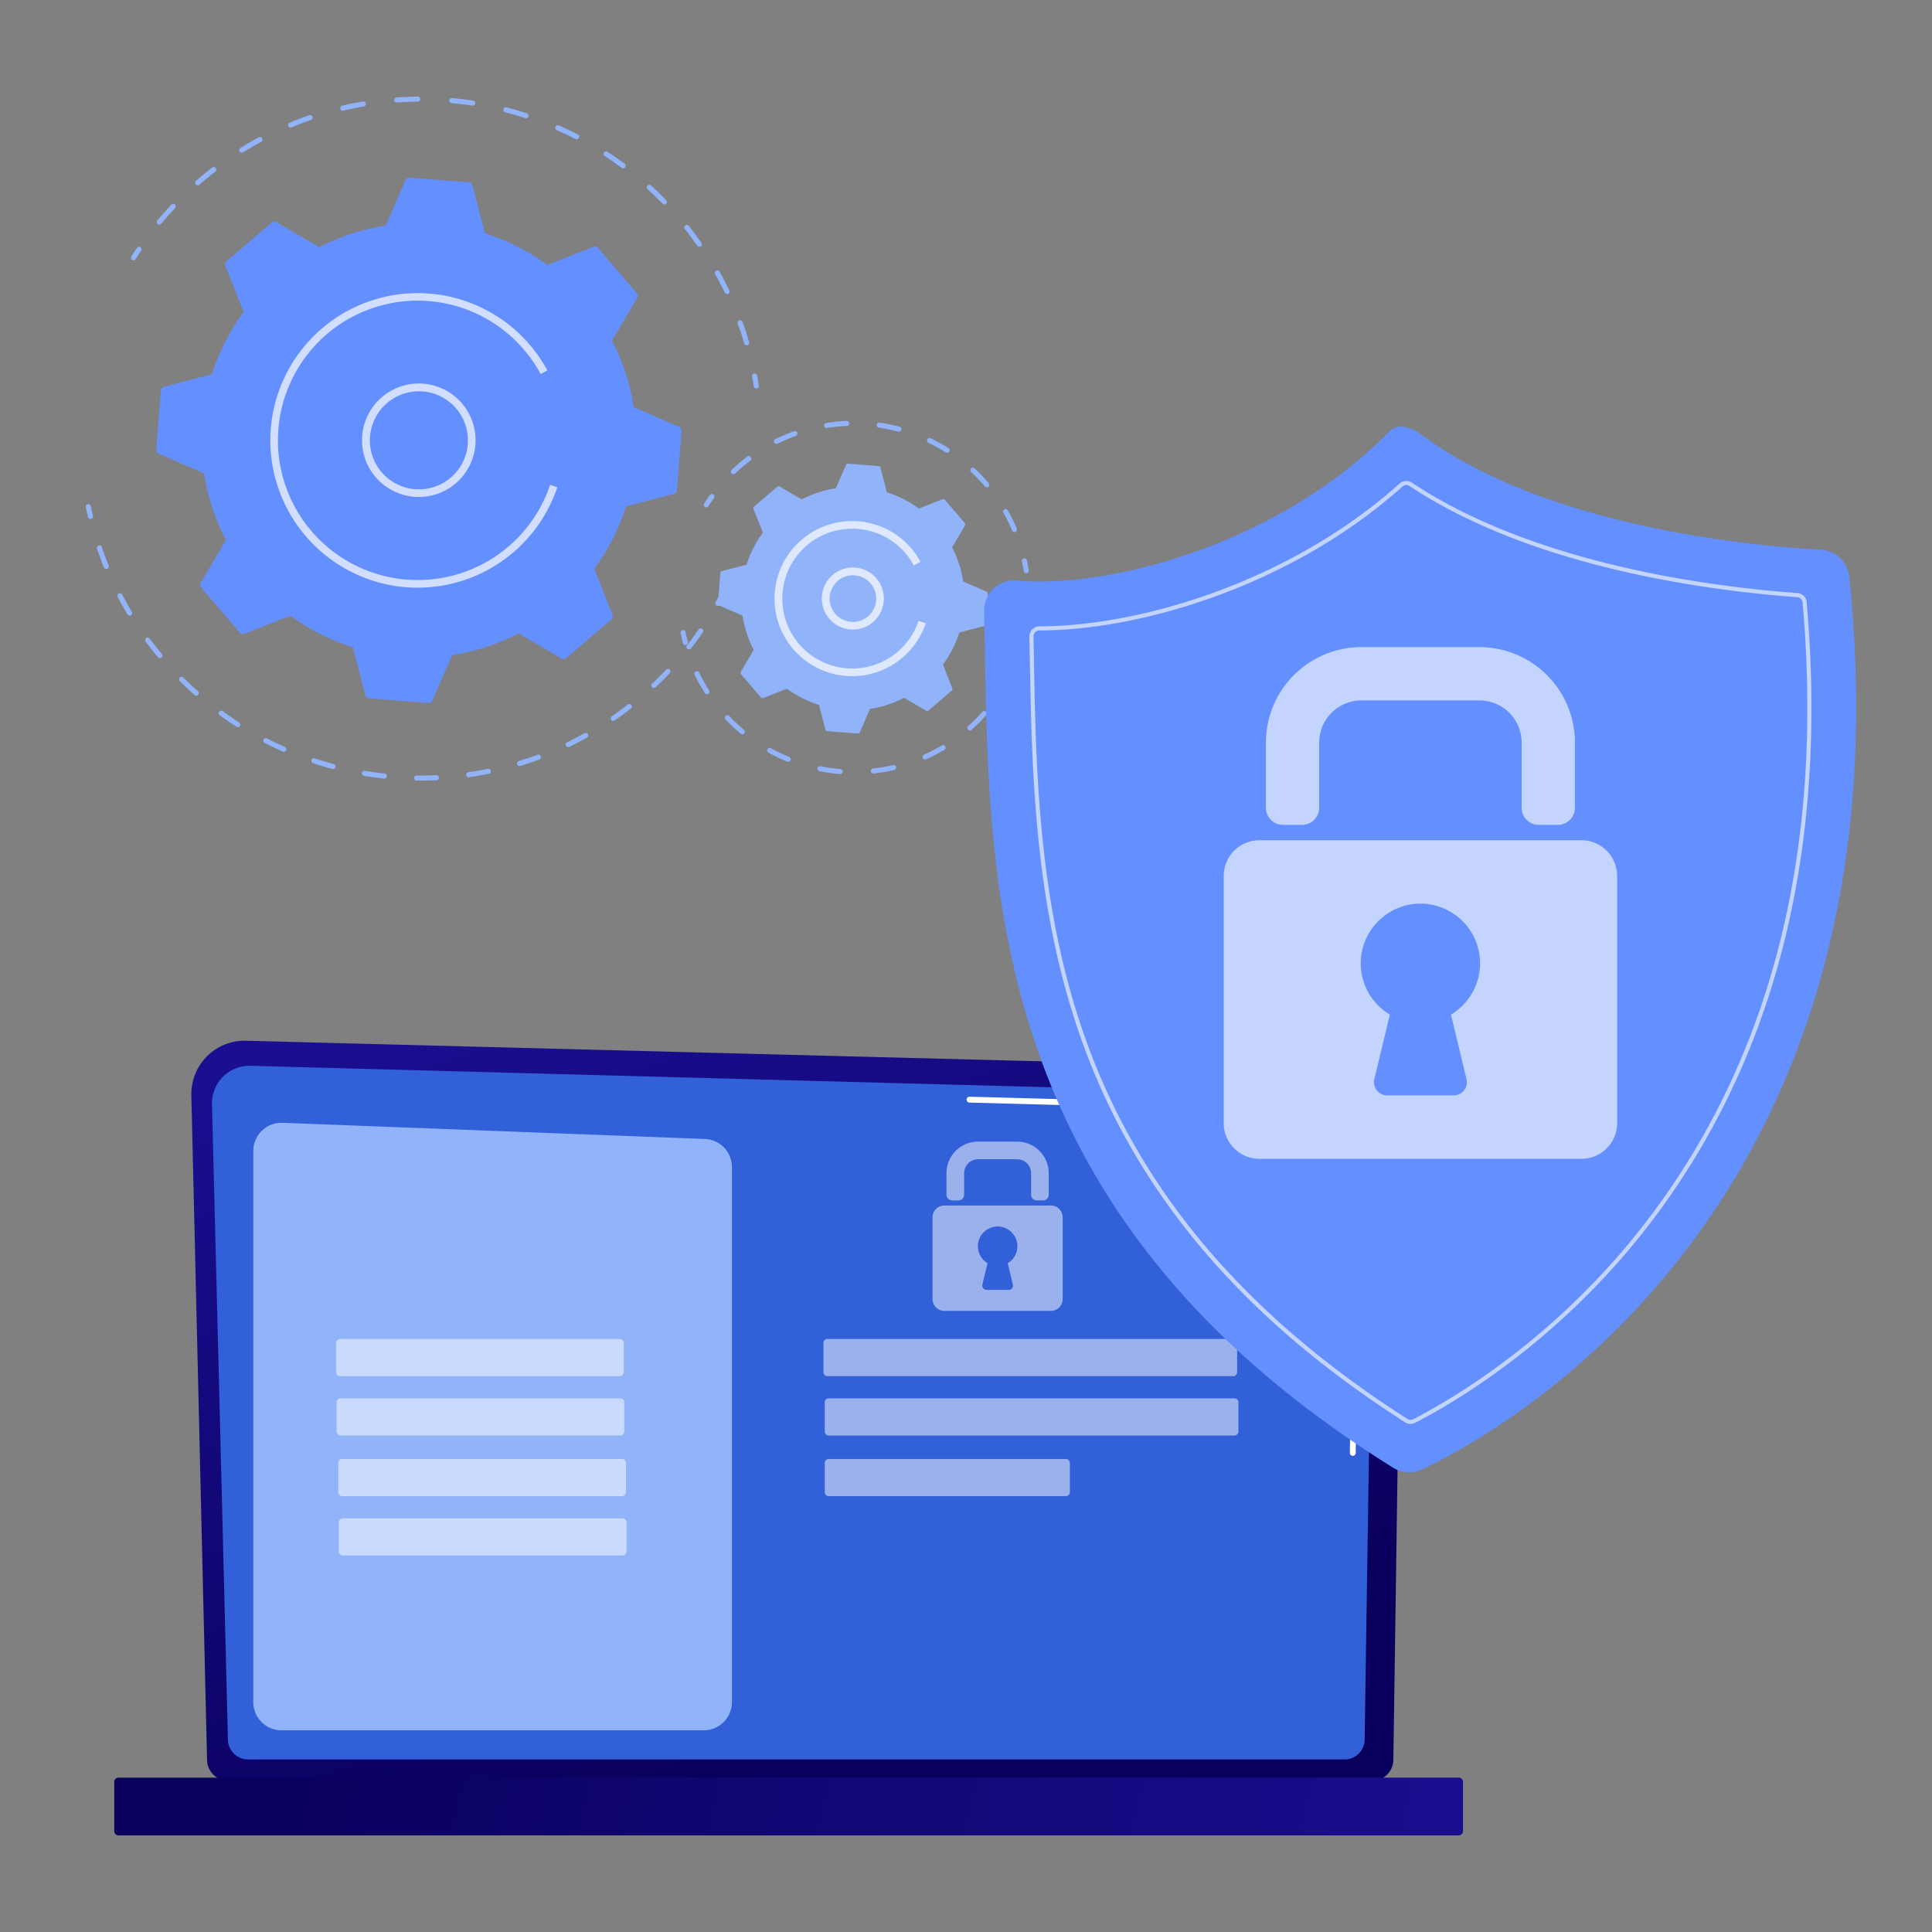
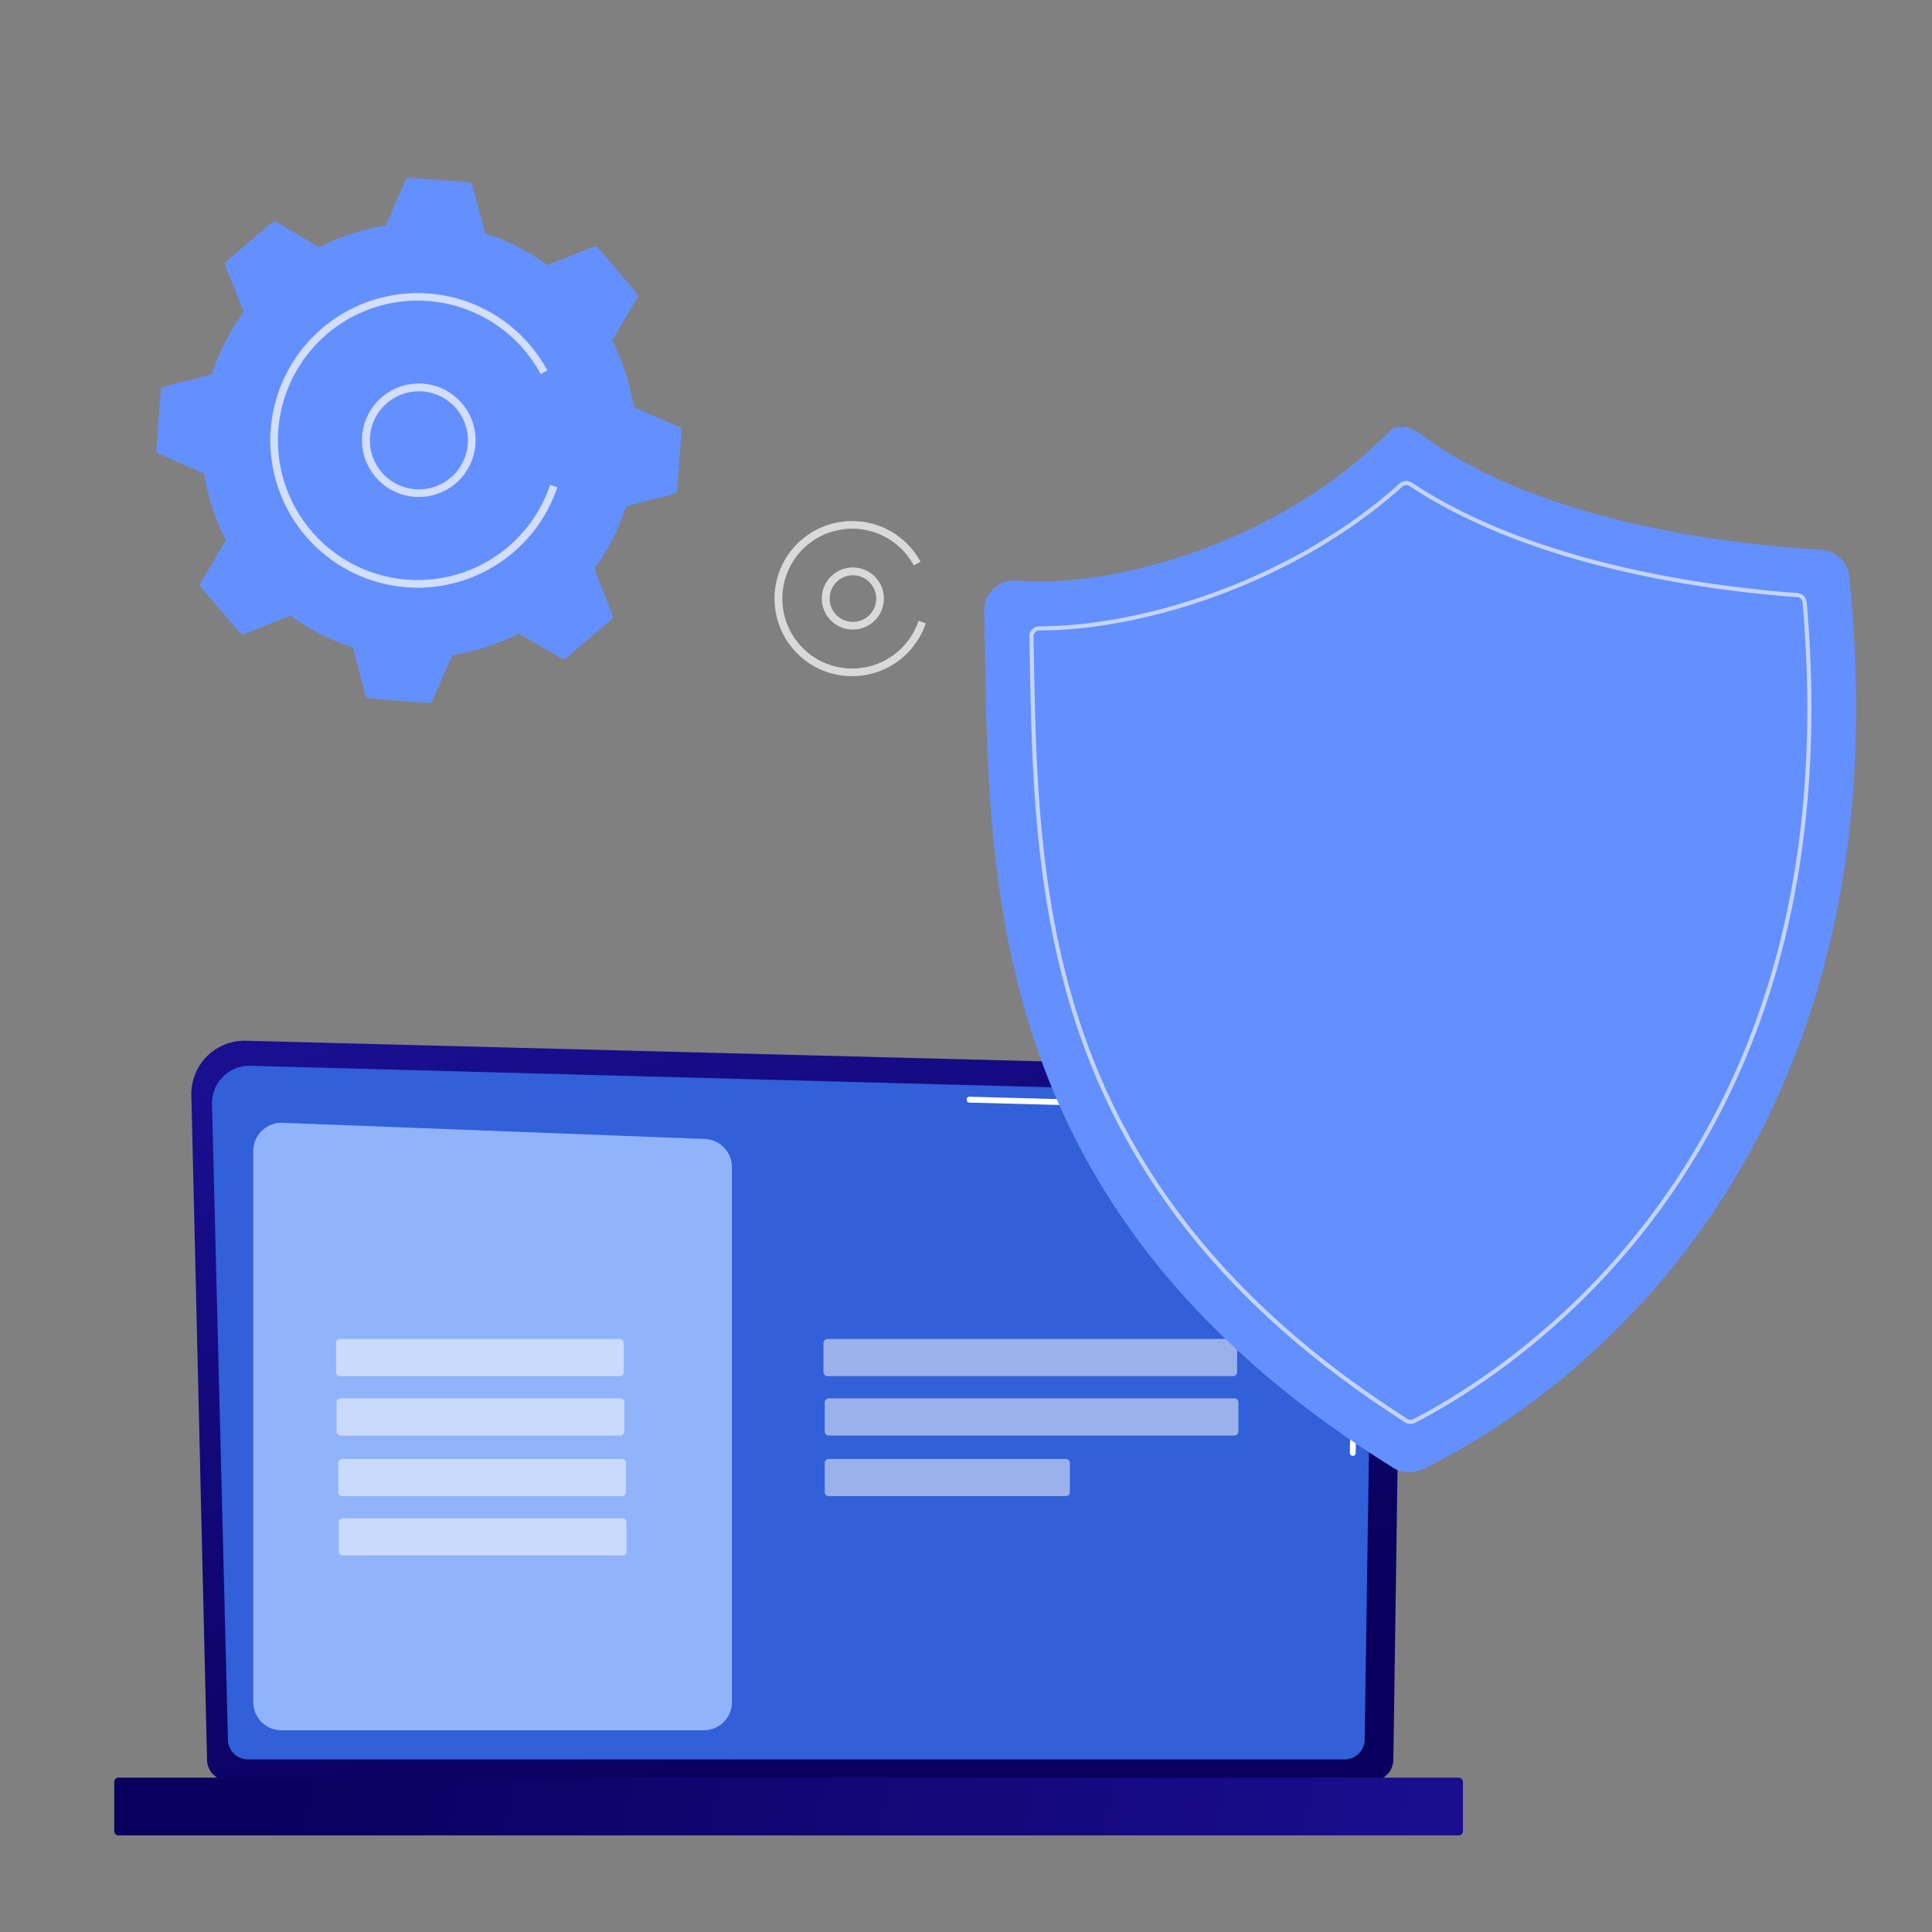
<svg xmlns="http://www.w3.org/2000/svg" width="400" height="400" fill="none">
  <rect width="100%" height="100%" fill="#808080" stroke="none" />
  <path d="M42.868 364.326a4.39 4.39 0 004.38 4.368H284.1a4.388 4.388 0 004.379-4.368l1.971-136.112c0-2.406-2.835-7.106-8.031-6.751l-231.478-5.99a11.025 11.025 0 00-8.083 3.216 11.048 11.048 0 00-3.243 8.072l3.253 137.565z" fill="url(#paint0_linear_1169_7529)" />
  <path d="M47.191 360.127a4.154 4.154 0 004.144 4.144h227.057a4.151 4.151 0 002.926-1.218 4.151 4.151 0 001.218-2.926l1.86-123.563c-.219-7.436-6.738-10.109-10.69-9.951L51.85 220.662a7.763 7.763 0 00-5.68 2.262 7.75 7.75 0 00-2.277 5.675l3.298 131.528z" fill="#3160D8" />
  <path d="M280.077 301.425a.593.593 0 01-.432-.186.612.612 0 01-.169-.438l.146-10.02a.609.609 0 01.607-.599.613.613 0 01.603.624l-.147 10.022a.603.603 0 01-.182.423.601.601 0 01-.426.174zM280.437 276.87h-.009a.597.597 0 01-.427-.184.614.614 0 01-.171-.433l.564-38.383c-.011-2.279-.703-4.1-2.058-5.397-2.528-2.423-6.541-2.298-6.71-2.29l-70.907-1.902a.612.612 0 01-.591-.625.575.575 0 01.182-.432.568.568 0 01.442-.159l70.865 1.902c.442-.026 4.715-.1 7.561 2.628 1.601 1.533 2.419 3.646 2.431 6.28l-.565 38.397a.604.604 0 01-.607.598z" fill="#fff" />
  <path d="M24.536 380H302.01a.882.882 0 00.881-.882v-10.196a.882.882 0 00-.881-.882H24.536a.882.882 0 00-.882.882v10.196c0 .487.395.882.882.882z" fill="url(#paint1_linear_1169_7529)" />
  <path d="M145.697 358.243h-87.42a5.839 5.839 0 01-5.837-5.837v-114.11a5.84 5.84 0 016.06-5.832l87.424 3.347a5.834 5.834 0 015.617 5.83v110.765a5.838 5.838 0 01-5.844 5.837z" fill="#91B3FA" />
  <path opacity=".51" d="M128.309 277.229H70.402a.831.831 0 00-.831.831v6.032c0 .46.372.832.831.832h57.907c.46 0 .832-.372.832-.832v-6.032a.831.831 0 00-.832-.831zM128.426 289.517H70.519a.831.831 0 00-.832.832v6.032c0 .459.373.831.832.831h57.907a.832.832 0 00.832-.831v-6.032a.832.832 0 00-.832-.832zM128.775 302.065H70.868a.832.832 0 00-.831.832v6.032c0 .459.372.832.831.832h57.907c.46 0 .832-.373.832-.832v-6.032a.832.832 0 00-.832-.832zM128.893 314.354H70.986a.832.832 0 00-.832.832v6.032c0 .459.373.832.832.832h57.907a.833.833 0 00.832-.832v-6.032a.833.833 0 00-.832-.832zM255.303 277.219h-83.981a.833.833 0 00-.832.832v6.032c0 .459.373.832.832.832h83.981a.832.832 0 00.831-.832v-6.032a.832.832 0 00-.831-.832zM255.568 289.517h-83.981a.831.831 0 00-.831.832v6.032a.83.83 0 00.831.831h83.981c.46 0 .832-.372.832-.831v-6.032a.831.831 0 00-.832-.832zM220.673 302.065h-49.086a.832.832 0 00-.831.832v6.032c0 .459.372.832.831.832h49.086a.832.832 0 00.831-.832v-6.032a.832.832 0 00-.831-.832z" fill="#fff" />
  <g opacity=".51" fill="#fff">
-     <path d="M215.953 248.538h-1.304a1.173 1.173 0 01-1.172-1.173v-4.464a2.89 2.89 0 00-2.891-2.89h-8.082a2.89 2.89 0 00-2.892 2.89v4.459a1.172 1.172 0 01-1.171 1.173h-1.305a1.172 1.172 0 01-1.173-1.173v-4.459a6.533 6.533 0 011.916-4.625 6.525 6.525 0 014.625-1.914h8.082a6.546 6.546 0 016.043 4.036c.328.793.498 1.644.498 2.503v4.459a1.19 1.19 0 01-.342.833 1.174 1.174 0 01-.832.345zM217.572 249.59h-22.053a2.446 2.446 0 00-2.447 2.448v16.919a2.445 2.445 0 002.447 2.447h22.053a2.446 2.446 0 002.446-2.447v-16.919a2.448 2.448 0 00-2.446-2.448zm-7.872 16.358a.898.898 0 01-.169.773.91.91 0 01-.712.345h-4.541a.91.91 0 01-.881-1.118l1.061-4.418a4.087 4.087 0 116.035-4.596 4.087 4.087 0 01-1.848 4.596l1.055 4.418z" />
-   </g>
-   <path d="M148.618 125.438a.528.528 0 01-.458-.78c.339-.609.667-1.221.984-1.838a.527.527 0 01.936.482 74.014 74.014 0 01-1 1.872.52.52 0 01-.462.264zM87.17 161.606h-.937a.528.528 0 01-.353-.887.527.527 0 01.353-.163c1.36.018 2.73 0 4.087-.066a.53.53 0 01.549.501.528.528 0 01-.5.549c-1.048.042-2.13.066-3.2.066zm-7.602-.407h-.058a80.038 80.038 0 01-4.11-.567.528.528 0 01-.449-.397.53.53 0 01.216-.56.516.516 0 01.406-.079c1.336.223 2.698.412 4.057.557a.529.529 0 01.468.55.524.524 0 01-.522.499l-.008-.003zm17.46-.283a.53.53 0 01-.518-.489.527.527 0 01.444-.556 70.9 70.9 0 004.03-.688.517.517 0 01.561.211.519.519 0 01-.002.6.528.528 0 01-.351.218c-1.35.272-2.726.508-4.091.699l-.073.005zm-28.086-1.697a.565.565 0 01-.135-.019 68.143 68.143 0 01-3.976-1.188.513.513 0 01-.304-.262.528.528 0 01.232-.705.524.524 0 01.401-.03 70.44 70.44 0 003.916 1.171.522.522 0 01.383.575.525.525 0 01-.517.458zm38.63-.625a.526.526 0 01-.156-1.028 68.578 68.578 0 003.877-1.299.524.524 0 01.646.711.53.53 0 01-.282.275 78.95 78.95 0 01-3.935 1.32.539.539 0 01-.144.015l-.006.006zm-48.822-2.953a.534.534 0 01-.212-.044 71.134 71.134 0 01-3.744-1.785.526.526 0 01.48-.936 64.662 64.662 0 003.689 1.757.527.527 0 01.118.888.524.524 0 01-.33.118v.002zm58.889-.969a.526.526 0 01-.228-.999 68.127 68.127 0 003.629-1.883.527.527 0 01.512.919 69.894 69.894 0 01-3.687 1.911.505.505 0 01-.22.046l-.006.006zm-68.403-4.138a.52.52 0 01-.284-.084 74.433 74.433 0 01-3.433-2.341.528.528 0 11.624-.85 67.333 67.333 0 003.374 2.308.524.524 0 01.03.862.524.524 0 01-.314.105h.003zm77.744-1.292a.526.526 0 01-.299-.958 70.26 70.26 0 003.298-2.42.528.528 0 01.657.824 74.607 74.607 0 01-3.347 2.457.526.526 0 01-.302.091l-.007.006zm-86.357-5.222a.53.53 0 01-.348-.131 77.623 77.623 0 01-3.025-2.84.537.537 0 01-.174-.376.53.53 0 01.33-.502.513.513 0 01.414.009c.065.03.123.072.17.125.965.958 1.968 1.9 2.982 2.796a.525.525 0 01-.349.919zm94.761-1.576a.525.525 0 01-.362-.908 73.005 73.005 0 002.893-2.89.524.524 0 01.893.35.52.52 0 01-.129.371c-.945 1-1.933 1.986-2.935 2.933a.533.533 0 01-.354.138l-.006.006zm-102.283-6.179a.522.522 0 01-.404-.19 72.89 72.89 0 01-2.562-3.264.527.527 0 01.845-.624 71.921 71.921 0 002.525 3.217.526.526 0 01-.404.861zm109.552-1.81a.52.52 0 01-.455-.266.535.535 0 01-.05-.399.53.53 0 01.092-.184 71.06 71.06 0 002.415-3.296.523.523 0 01.716-.116.526.526 0 01.15.71 70.467 70.467 0 01-2.453 3.348.514.514 0 01-.408.197l-.007.006zm-115.81-6.996a.524.524 0 01-.451-.256 69 69 0 01-2.029-3.62.527.527 0 11.936-.485 69.431 69.431 0 002 3.565.527.527 0 01-.184.725.534.534 0 01-.265.071h-.007zm-4.837-9.665a.521.521 0 01-.487-.329 71.05 71.05 0 01-1.448-3.888.526.526 0 01.995-.337c.434 1.281.915 2.57 1.427 3.83a.53.53 0 01-.24.663.53.53 0 01-.247.061zM18.734 107.465a.528.528 0 01-.512-.404 81.702 81.702 0 01-.453-2.067.524.524 0 111.029-.209c.138.68.287 1.356.447 2.028a.528.528 0 01-.391.624.62.62 0 01-.12.028zM27.64 53.899a.526.526 0 01-.445-.805c.376-.596.761-1.188 1.154-1.774a.526.526 0 01.872.587c-.39.577-.769 1.16-1.137 1.747a.527.527 0 01-.445.245zM154.594 71.496a.524.524 0 01-.504-.378 69.955 69.955 0 00-1.337-4.086.517.517 0 01.011-.41.534.534 0 01.301-.276.523.523 0 01.677.33c.493 1.36.949 2.755 1.356 4.146a.522.522 0 01-.504.674zm-4.071-10.61a.519.519 0 01-.468-.297 72.114 72.114 0 00-1.983-3.815.525.525 0 01.917-.513 70.057 70.057 0 012.012 3.873.525.525 0 01-.245.7.52.52 0 01-.233.058v-.006zm-5.736-9.802a.525.525 0 01-.432-.225 69.697 69.697 0 00-2.571-3.443.524.524 0 01.471-.843.526.526 0 01.351.188 72.654 72.654 0 012.611 3.496.522.522 0 01.035.543.524.524 0 01-.465.284zM32.999 46.498a.524.524 0 01-.403-.86 74.781 74.781 0 012.887-3.276.526.526 0 01.766.72 70.857 70.857 0 00-2.844 3.221.53.53 0 01-.406.202v-.007zm104.549-4.167a.531.531 0 01-.378-.156 69.52 69.52 0 00-3.083-2.99.52.52 0 01-.172-.364.52.52 0 01.135-.38.538.538 0 01.364-.172.527.527 0 01.38.136 70.863 70.863 0 013.131 3.035.527.527 0 01-.012.743.527.527 0 01-.365.154v-.006zM40.93 38.369a.525.525 0 01-.345-.92 73.05 73.05 0 013.372-2.771.527.527 0 01.643.833 69.927 69.927 0 00-3.324 2.729.522.522 0 01-.346.136v-.007zm88.081-3.523a.533.533 0 01-.312-.103 68.346 68.346 0 00-3.526-2.454.528.528 0 01.574-.88 67.644 67.644 0 013.58 2.496.525.525 0 01-.312.947l-.004-.006zm-78.95-3.24a.526.526 0 01-.278-.973 66.113 66.113 0 013.774-2.184.524.524 0 01.732.2.527.527 0 01-.23.724 68.834 68.834 0 00-3.72 2.16.53.53 0 01-.281.079l.003-.007zm69.32-2.767a.517.517 0 01-.24-.06 70.55 70.55 0 00-3.877-1.848.522.522 0 01-.269-.692.524.524 0 01.692-.27 72.776 72.776 0 013.936 1.873.522.522 0 01.083.88.528.528 0 01-.325.112v.005zm-59.224-2.43a.525.525 0 01-.2-1.009 70.06 70.06 0 014.078-1.55.526.526 0 01.644.726.525.525 0 01-.301.267c-1.353.468-2.704.98-4.02 1.528a.538.538 0 01-.2.039zm48.741-1.932a.54.54 0 01-.156-.026 69.557 69.557 0 00-4.126-1.198.53.53 0 01-.39-.435.524.524 0 01.651-.584 72.71 72.71 0 014.189 1.219.525.525 0 01-.156 1.024h-.012zm-37.934-1.56a.526.526 0 01-.12-1.037 72.229 72.229 0 014.277-.869.525.525 0 01.178 1.035 69.99 69.99 0 00-4.213.856.542.542 0 01-.122.014zm26.885-1.053a.46.46 0 01-.08 0 69.437 69.437 0 00-4.267-.52.525.525 0 11.096-1.046c1.443.131 2.9.312 4.33.529a.524.524 0 01-.079 1.044v-.006zm-15.656-.644a.525.525 0 11-.035-1.048A73.705 73.705 0 0186.516 20a.526.526 0 010 1.05 70.3 70.3 0 00-4.295.169l-.029.001zM156.592 80.44a.527.527 0 01-.518-.445 53.374 53.374 0 00-.353-2.055.525.525 0 011.033-.193c.129.694.248 1.39.357 2.086a.524.524 0 01-.519.607z" fill="#91B3FA" />
+     </g>
  <path d="M141.12 89.229a.846.846 0 00-.506-.84l-9.416-4.09a44.72 44.72 0 00-4.484-13.78l5.197-8.847a.839.839 0 00-.088-.975l-8.004-9.361a.842.842 0 00-.95-.236l-9.552 3.766a44.696 44.696 0 00-12.918-6.564l-2.582-9.936a.845.845 0 00-.75-.624l-12.278-.956a.844.844 0 00-.84.504l-4.091 9.416a44.763 44.763 0 00-13.777 4.484l-8.847-5.197a.848.848 0 00-.977.087l-9.362 8.005a.842.842 0 00-.237.951l3.78 9.54a44.692 44.692 0 00-6.563 12.918l-9.938 2.582a.845.845 0 00-.624.752l-.956 12.276a.842.842 0 00.505.84l9.416 4.09a44.741 44.741 0 004.483 13.78l-5.196 8.847a.841.841 0 00.086.975l8.006 9.362a.841.841 0 00.95.235l9.545-3.763a44.757 44.757 0 0012.917 6.564l2.584 9.936a.843.843 0 00.75.624l12.278.956a.843.843 0 00.84-.504l4.09-9.416a44.684 44.684 0 0013.777-4.483l8.847 5.198a.842.842 0 00.975-.088l9.362-8.004a.85.85 0 00.237-.95l-3.764-9.546a44.738 44.738 0 006.563-12.918l9.922-2.582a.845.845 0 00.624-.752l.966-12.276z" fill="#648FFF" />
  <path opacity=".7" d="M86.707 102.892a11.743 11.743 0 01-.981-23.446 11.744 11.744 0 11.981 23.446zm.047-21.875a10.15 10.15 0 105.84 1.865 10.075 10.075 0 00-5.84-1.865z" fill="#fff" />
  <path opacity=".7" d="M86.52 121.673a30.51 30.51 0 01-30.46-32.875 30.515 30.515 0 0157.264-12.106l-1.386.749a29.13 29.13 0 00-3.489-5.077 28.925 28.925 0 00-44.709.916 28.928 28.928 0 00-6.198 17.935 28.932 28.932 0 0056.356 9.164l1.495.5a30.527 30.527 0 01-28.866 20.794h-.006z" fill="#fff" />
-   <path d="M207.871 142.681a.527.527 0 01-.451-.793 35.07 35.07 0 001.003-1.81.537.537 0 01.512-.283.52.52 0 01.358.184.523.523 0 01.066.581 34.226 34.226 0 01-1.033 1.863.522.522 0 01-.455.258zM173.965 160.262h-.042a37.145 37.145 0 01-4.254-.585.528.528 0 01-.398-.614.524.524 0 01.601-.417c1.366.269 2.746.459 4.133.569a.528.528 0 01.47.543.524.524 0 01-.51.506v-.002zm6.865-.111a.528.528 0 01-.526-.497.529.529 0 01.468-.551 35.981 35.981 0 004.113-.704.524.524 0 01.237 1.022 36.952 36.952 0 01-4.233.727l-.059.003zm-17.648-2.434a.544.544 0 01-.199-.037 36.473 36.473 0 01-3.875-1.849.512.512 0 01-.251-.313.53.53 0 01.357-.65.53.53 0 01.399.044c1.22.671 2.477 1.27 3.767 1.794a.533.533 0 01.266.236.524.524 0 01-.464.775zm28.338-.468a.526.526 0 01-.216-1.005 35.58 35.58 0 003.703-1.923.53.53 0 01.759.58.528.528 0 01-.221.321 36.719 36.719 0 01-3.812 1.982.534.534 0 01-.209.042l-.004.003zm-37.83-5.228a.532.532 0 01-.335-.122c-1.1-.918-2.145-1.9-3.13-2.94a.521.521 0 01.019-.742.526.526 0 01.742.02 36.299 36.299 0 003.041 2.855.527.527 0 01-.337.936v-.007zm47.121-.793a.53.53 0 01-.491-.337.528.528 0 01.142-.579l.312-.279a36.583 36.583 0 002.64-2.673.522.522 0 01.717-.018.525.525 0 01.063.716 37.524 37.524 0 01-2.717 2.752l-.312.285a.525.525 0 01-.346.13l-.008.003zm-54.446-7.514a.531.531 0 01-.443-.242 36.441 36.441 0 01-2.101-3.745.523.523 0 01.244-.7.524.524 0 01.7.243 36.238 36.238 0 002.041 3.639.528.528 0 01.02.535.53.53 0 01-.461.273v-.003zM141.905 133.555a.521.521 0 01-.507-.392 36.663 36.663 0 01-.486-2.073.524.524 0 01.077-.395.537.537 0 01.333-.224.524.524 0 01.619.41c.137.672.296 1.349.468 2.014a.527.527 0 01-.504.66zM146.239 105.047a.523.523 0 01-.523-.541.526.526 0 01.08-.264c.376-.599.78-1.194 1.188-1.769a.522.522 0 01.717-.103.527.527 0 01.138.713c-.4.558-.781 1.137-1.155 1.716a.526.526 0 01-.445.248zM210.041 110.155a.525.525 0 01-.483-.312 35.696 35.696 0 00-1.821-3.678.522.522 0 01.209-.693.528.528 0 01.703.174 36.48 36.48 0 011.873 3.787.523.523 0 01.002.402.522.522 0 01-.282.287.509.509 0 01-.201.033zm-5.732-9.267a.52.52 0 01-.4-.184 52.406 52.406 0 00-.824-.936 33.616 33.616 0 00-2.009-2.028.517.517 0 01-.181-.37.525.525 0 01.313-.508.521.521 0 01.586.11 39.07 39.07 0 012.916 3.057.52.52 0 01.078.562.524.524 0 01-.479.304v-.007zm-52.476-2.694a.523.523 0 01-.486-.33.526.526 0 01.124-.575 37.463 37.463 0 013.213-2.741.524.524 0 01.85.274.54.54 0 01.009.212.535.535 0 01-.224.35 36.702 36.702 0 00-2.497 2.078c-.21.194-.421.39-.624.587a.526.526 0 01-.365.145zm44.253-4.455a.529.529 0 01-.281-.08 35.521 35.521 0 00-3.589-1.987.528.528 0 01.062-.959.526.526 0 01.394.012c1.27.61 2.504 1.293 3.695 2.045a.525.525 0 01-.281.97zm-35.336-1.818a.528.528 0 01-.476-.747.526.526 0 01.241-.248 36.783 36.783 0 013.885-1.657.526.526 0 01.355.99 35.737 35.737 0 00-3.776 1.61.514.514 0 01-.229.052zm25.356-2.541a.503.503 0 01-.135-.019 35.889 35.889 0 00-4.02-.822.524.524 0 01-.444-.596.515.515 0 01.594-.443c1.395.202 2.777.485 4.14.845a.525.525 0 01-.135 1.035zm-14.978-.77a.526.526 0 01-.082-1.043c1.392-.22 2.796-.36 4.204-.42a.53.53 0 01.515.298.53.53 0 01-.265.708.526.526 0 01-.205.044 36.058 36.058 0 00-4.085.407.489.489 0 01-.084.01l.002-.003zM212.472 118.68a.522.522 0 01-.518-.444 35.575 35.575 0 00-.378-2.029.526.526 0 011.027-.221c.156.691.279 1.404.388 2.094a.525.525 0 01-.438.6.548.548 0 01-.081 0zM204.525 122.94a.437.437 0 00-.261-.432l-4.837-2.1a22.942 22.942 0 00-2.303-7.079l2.67-4.544a.434.434 0 00-.045-.5l-4.112-4.808a.436.436 0 00-.488-.121l-4.903 1.933a22.987 22.987 0 00-6.635-3.372l-1.327-5.104a.43.43 0 00-.387-.323L175.591 96a.432.432 0 00-.431.259l-2.102 4.837a23.02 23.02 0 00-7.077 2.303l-4.545-2.67a.438.438 0 00-.501.045l-4.807 4.112a.429.429 0 00-.12.488l1.933 4.904a22.92 22.92 0 00-3.372 6.634l-5.105 1.328a.439.439 0 00-.323.386l-.492 6.306a.43.43 0 00.062.257.427.427 0 00.199.174l4.837 2.102a22.922 22.922 0 002.303 7.077l-2.67 4.545a.428.428 0 00.044.501l4.113 4.807a.43.43 0 00.488.122l4.902-1.933a23.056 23.056 0 006.636 3.372l1.328 5.102a.432.432 0 00.387.323l6.307.491a.434.434 0 00.43-.259l2.102-4.837a22.992 22.992 0 007.078-2.304l4.545 2.669a.428.428 0 00.501-.043l4.807-4.113a.43.43 0 00.12-.488l-1.936-4.901a22.965 22.965 0 003.371-6.636l5.106-1.327a.434.434 0 00.323-.385l.493-6.307z" fill="#91B3FA" />
  <path opacity=".7" d="M176.574 130.342a6.425 6.425 0 11-.002-12.85 6.425 6.425 0 01.002 12.85zm.021-11.234a4.824 4.824 0 10-.007 9.648 4.824 4.824 0 00.007-9.648z" fill="#fff" />
  <path opacity=".7" d="M176.48 139.989a16.05 16.05 0 01-1.926-31.993 16.057 16.057 0 0115.886 8.057v.009l.021.038c.011.022.024.043.036.065l.021.036.062.116-1.386.749a14.48 14.48 0 00-19.039-6.168 14.476 14.476 0 1020.016 17.647l1.497.5a16.076 16.076 0 01-15.195 10.943l.007.001z" fill="#fff" />
  <path d="M205.72 121.863a6.224 6.224 0 014.813-1.657c18.906 1.7 54.181-7.407 77.235-30.995 1.6-1.639 4.524-.712 6.353.658 25.64 19.163 68.141 23.131 82.894 23.943a6.226 6.226 0 015.844 5.576c13.419 129.588-70.957 176.547-88.457 184.837a6.247 6.247 0 01-5.962-.345c-87.22-54.326-83.485-124.979-84.691-177.322a6.236 6.236 0 011.971-4.695z" fill="url(#paint2_linear_1169_7529)" />
  <path opacity=".61" d="M292.045 294.811a2.063 2.063 0 01-1.119-.326c-33.437-21.376-55.234-46.927-66.624-78.119-10.177-27.859-10.676-56.226-11.114-81.255l-.061-3.336a2.057 2.057 0 01.596-1.485c.193-.196.423-.351.677-.456.253-.106.526-.16.8-.159 20.707 0 51.788-9.143 74.582-29.569a2.066 2.066 0 012.522-.182c25.045 16.618 60.774 21.458 79.841 22.864a2.052 2.052 0 011.905 1.872c4.433 50.565-6.085 93.321-31.259 127.084-18.801 25.216-41.096 38.355-49.809 42.833a2.041 2.041 0 01-.937.234zm.552-.981l.193.378-.193-.378c8.661-4.452 30.822-17.511 49.517-42.585 25.046-33.592 35.506-76.153 31.094-126.502a1.214 1.214 0 00-1.121-1.109c-19.151-1.405-55.042-6.277-80.25-23.004a1.214 1.214 0 00-1.485.108c-22.963 20.575-54.281 29.786-75.133 29.786a1.223 1.223 0 00-1.242 1.236l.061 3.335c.437 24.965.936 53.255 11.062 80.979 11.328 31.011 33.008 56.425 66.283 77.703.18.112.385.176.597.186.211.009.422-.037.611-.133h.006z" fill="#fff" />
-   <path opacity=".61" d="M322.531 170.781h-3.944a3.547 3.547 0 01-3.547-3.546v-13.48a8.734 8.734 0 00-8.737-8.737h-24.438a8.736 8.736 0 00-8.737 8.737v13.48a3.555 3.555 0 01-1.038 2.507 3.53 3.53 0 01-2.507 1.039h-3.945a3.552 3.552 0 01-3.276-2.189 3.555 3.555 0 01-.27-1.357v-13.48a19.774 19.774 0 0119.773-19.773h24.439a19.767 19.767 0 0118.268 12.206 19.788 19.788 0 011.504 7.567v13.48a3.53 3.53 0 01-1.038 2.507 3.53 3.53 0 01-2.507 1.039zM327.419 173.962H260.75a7.399 7.399 0 00-7.397 7.397v51.167a7.398 7.398 0 007.397 7.397h66.669a7.398 7.398 0 007.398-7.397v-51.167a7.398 7.398 0 00-7.398-7.397zm-23.796 49.454c.097.402.101.822.013 1.227a2.752 2.752 0 01-2.678 2.152h-13.747a2.73 2.73 0 01-2.153-1.044 2.736 2.736 0 01-.512-2.337l3.208-13.353a12.354 12.354 0 01-6.01-11.284c.327-6.201 5.353-11.278 11.546-11.662a12.36 12.36 0 017.119 22.946l3.214 13.355z" fill="#fff" />
  <defs>
    <linearGradient id="paint0_linear_1169_7529" x1="187.307" y1="358.237" x2="131.369" y2="190.421" gradientUnits="userSpaceOnUse">
      <stop stop-color="#09005D" />
      <stop offset="1" stop-color="#1A0F91" />
    </linearGradient>
    <linearGradient id="paint1_linear_1169_7529" x1="57.153" y1="348.208" x2="306.229" y2="408.794" gradientUnits="userSpaceOnUse">
      <stop stop-color="#09005D" />
      <stop offset="1" stop-color="#1A0F91" />
    </linearGradient>
    <linearGradient id="paint2_linear_1169_7529" x1="248.5" y1="290" x2="410.576" y2="61.221" gradientUnits="userSpaceOnUse">
      <stop stop-color="#648FFF" />
      <stop offset="1" stop-color="#648FFF" />
    </linearGradient>
  </defs>
</svg>